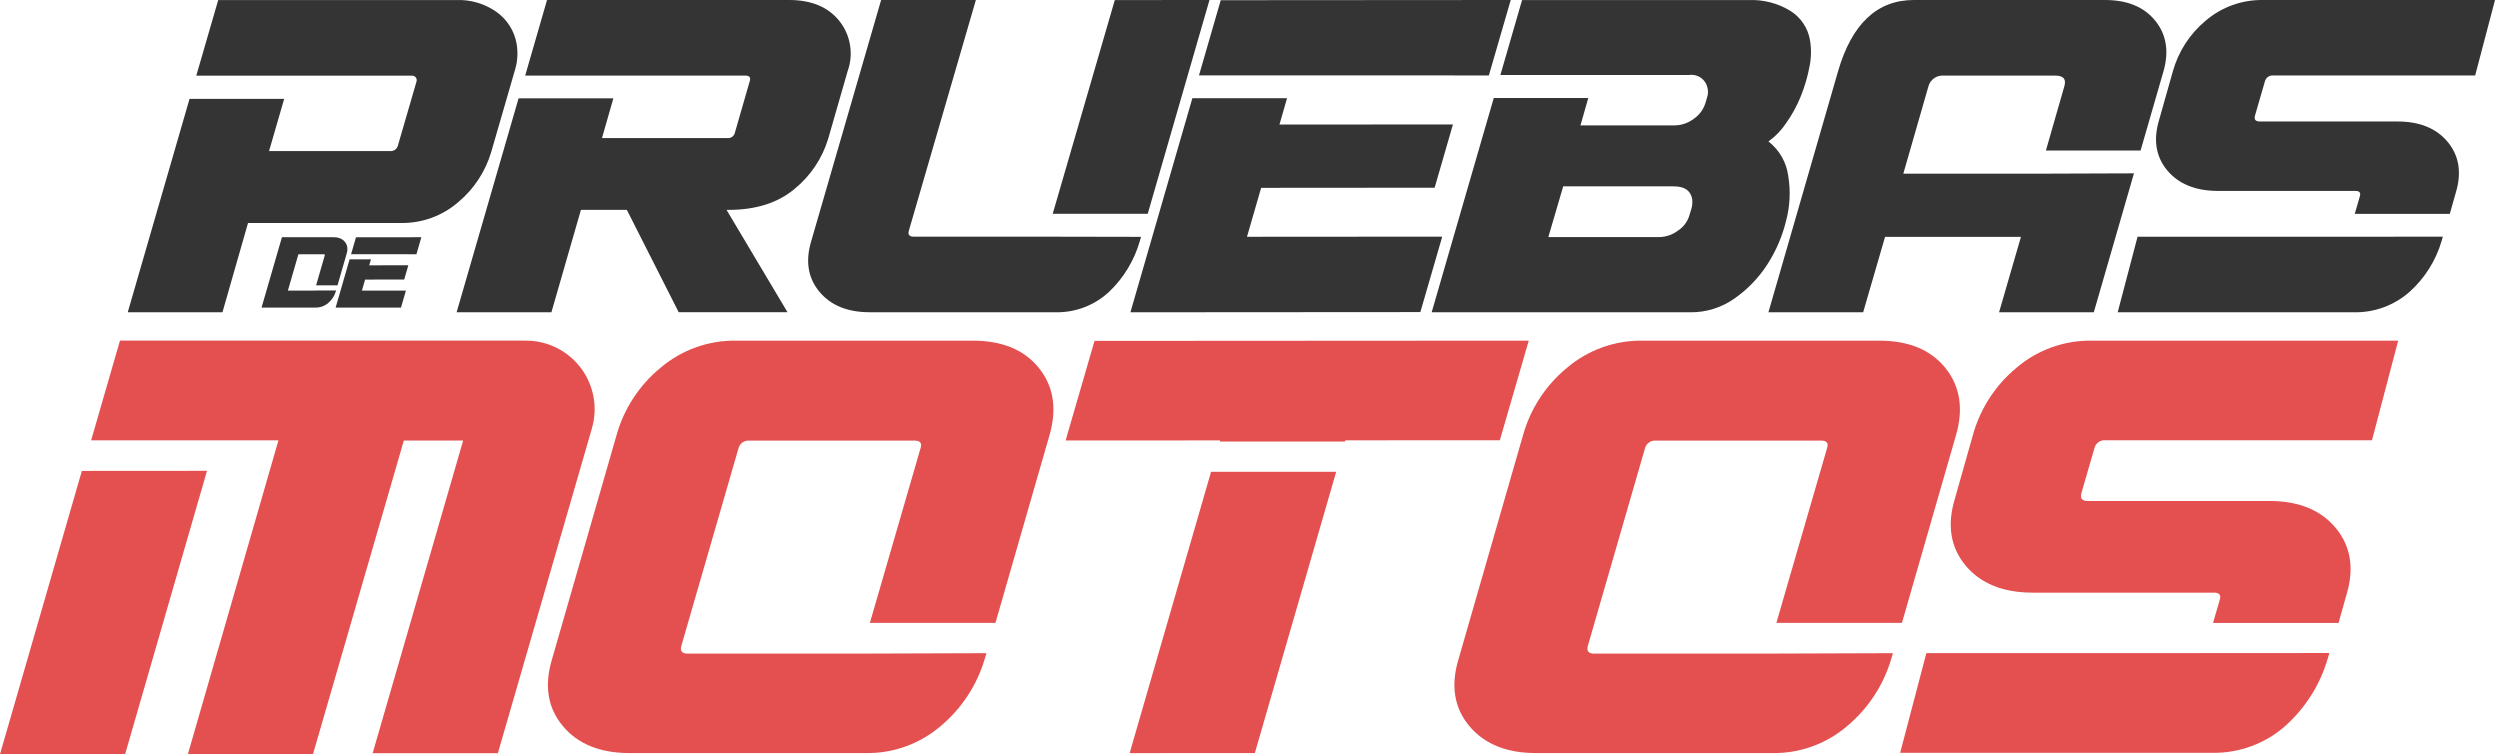
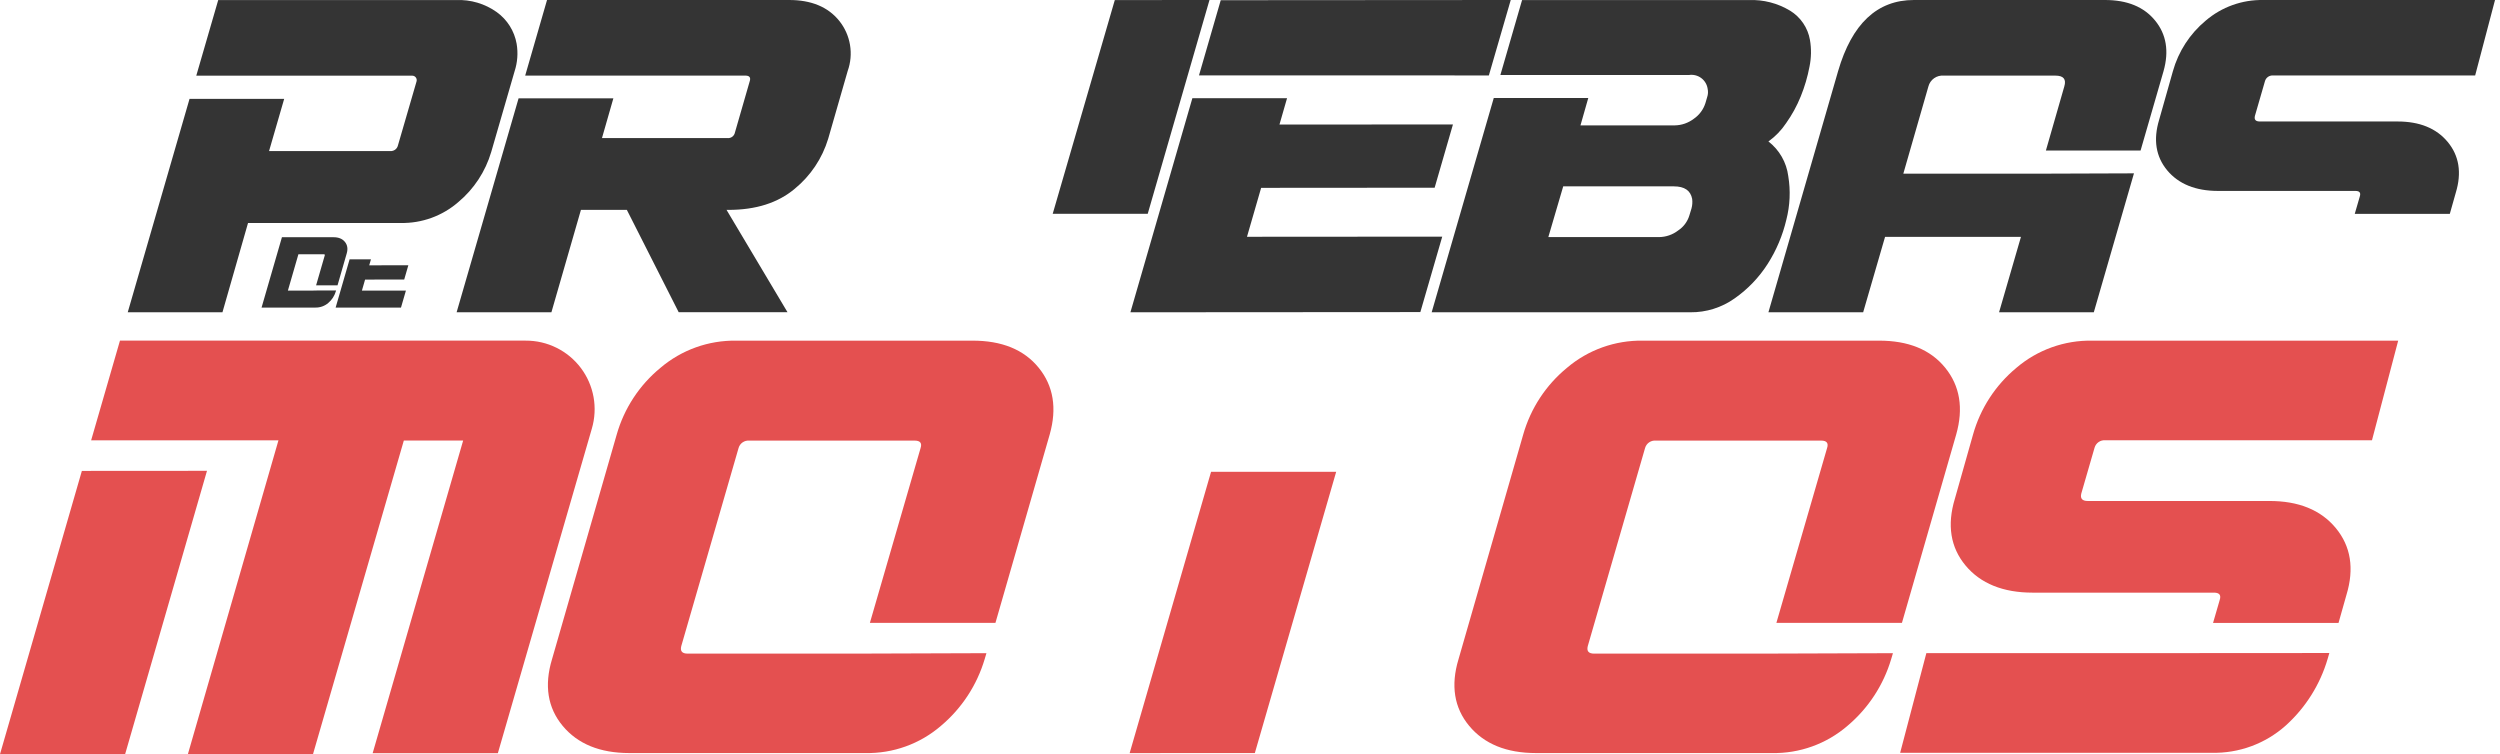
<svg xmlns="http://www.w3.org/2000/svg" width="411" height="124" viewBox="0 0 411 124" fill="none">
  <path d="M13.459 77.417L0 123.986H20.569L34.029 77.403L13.459 77.417Z" fill="#E45050" />
  <path d="M86.429 56H19.722L14.982 72.39H45.779L30.883 124H51.452L66.391 72.418H76.144L61.263 123.828H81.847L97.303 70.451C97.797 68.765 97.891 66.987 97.577 65.259C97.263 63.531 96.549 61.9 95.493 60.496C94.437 59.093 93.067 57.955 91.494 57.175C89.92 56.394 88.186 55.992 86.429 56Z" fill="#E45050" />
  <path d="M235.854 30.86L238.865 20.458L210.342 20.479L211.592 16.142H196.026L185.84 51.34L233.506 51.307L237.104 38.904L205.005 38.926L207.331 30.882L235.854 30.86Z" fill="#343434" />
  <path d="M200.689 0.033L197.113 12.392H239.137V12.403H244.768L248.366 0L200.689 0.033Z" fill="#343434" />
  <path d="M66.451 45.957L67.13 43.612L60.7 43.617L60.982 42.639H57.472L55.176 50.574L65.922 50.567L66.733 47.771L59.496 47.776L60.021 45.962L66.451 45.957Z" fill="#343434" />
-   <path d="M58.524 39.007L57.717 41.794H67.192V41.796H68.461L69.272 39L58.524 39.007Z" fill="#343434" />
  <path d="M51.604 47.759C51.569 47.77 51.531 47.776 51.494 47.776H47.328L49.058 41.799H53.224C53.379 41.799 53.432 41.87 53.386 42.007L51.967 46.908H55.491L57.008 41.635C57.219 40.899 57.116 40.272 56.699 39.762C56.283 39.252 55.663 39 54.839 39H46.35L43 50.565H51.849C52.628 50.581 53.385 50.309 53.974 49.8C54.556 49.309 54.982 48.658 55.199 47.928L55.248 47.754L51.604 47.759Z" fill="#343434" />
  <path d="M297.557 6.566C297.386 5.579 297.006 4.64 296.444 3.812C295.882 2.983 295.149 2.284 294.296 1.76C292.251 0.524 289.888 -0.085 287.5 0.01H250.229L246.663 12.328H277.693C278.042 12.277 278.398 12.296 278.74 12.383C279.082 12.47 279.403 12.623 279.686 12.834C279.969 13.045 280.207 13.309 280.388 13.613C280.568 13.916 280.687 14.252 280.737 14.601C280.836 15.052 280.81 15.522 280.661 15.96L280.368 16.96C280.038 18.004 279.368 18.907 278.465 19.526C277.561 20.215 276.46 20.596 275.323 20.613H259.829L261.112 16.112H245.575L235.366 51.339H277.889C280.497 51.367 283.047 50.567 285.173 49.056C287.34 47.539 289.187 45.61 290.61 43.381C292.035 41.151 293.072 38.695 293.676 36.118C294.277 33.777 294.385 31.337 293.991 28.953C293.702 26.696 292.529 24.647 290.729 23.255C291.87 22.438 292.853 21.421 293.632 20.254C294.607 18.882 295.417 17.401 296.046 15.84C296.686 14.265 297.167 12.63 297.481 10.958C297.781 9.512 297.807 8.022 297.557 6.566ZM278.085 34.258L277.737 35.4C277.433 36.422 276.778 37.304 275.888 37.89C274.988 38.586 273.884 38.968 272.746 38.977H254.545L256.992 30.638H275.181C276.932 30.638 277.932 31.323 278.193 32.704C278.258 33.224 278.221 33.752 278.085 34.258V34.258Z" fill="#343434" />
  <path d="M335.248 28.552H312.906L317.028 14.216C317.17 13.667 317.503 13.185 317.968 12.859C318.432 12.532 318.997 12.381 319.563 12.432H337.923C339.25 12.432 339.729 13.031 339.37 14.216L336.346 24.745H351.911L355.686 11.693C356.61 8.43 356.153 5.645 354.304 3.383C352.455 1.12 349.714 0 346.048 0H314.646C308.606 0 304.451 3.901 302.181 11.704L290.727 51.34H306.303L309.904 38.94H332.245L328.645 51.34H344.221L350.823 28.498L335.248 28.552Z" fill="#343434" />
  <path d="M364.636 31.388H387.229C387.914 31.388 388.153 31.693 387.947 32.313L387.12 35.164H402.747L403.737 31.66C404.728 28.395 404.282 25.61 402.41 23.346C400.538 21.082 397.763 19.961 394.106 19.972H371.514C370.828 19.972 370.556 19.668 370.709 19.047L372.363 13.334C372.445 13.049 372.623 12.801 372.867 12.632C373.111 12.464 373.406 12.385 373.701 12.409H406.915L410.18 0.003H372.091C368.622 -0.066 365.248 1.142 362.612 3.398C360.016 5.555 358.137 8.451 357.225 11.702L354.962 19.7C353.971 22.965 354.418 25.751 356.289 28.004C358.161 30.256 360.98 31.388 364.636 31.388Z" fill="#343434" />
-   <path d="M385.15 38.919H351.414L348.149 51.336H386.935C390.334 51.42 393.638 50.206 396.174 47.941C398.652 45.706 400.46 42.828 401.398 39.626L401.604 38.908L385.15 38.919Z" fill="#343434" />
  <path d="M334.148 97.43H363.968C364.873 97.43 365.189 97.832 364.916 98.651L363.824 102.414H384.451L385.758 97.789C387.065 93.48 386.477 89.802 384.006 86.815C381.535 83.827 377.872 82.348 373.046 82.362H343.226C342.321 82.362 341.962 81.96 342.163 81.141L344.347 73.6C344.455 73.224 344.69 72.896 345.012 72.674C345.334 72.451 345.723 72.347 346.113 72.379H389.953L394.262 56.004H343.987C339.409 55.913 334.956 57.508 331.476 60.485C328.049 63.333 325.569 67.155 324.366 71.445L321.378 82.003C320.071 86.312 320.66 89.989 323.131 92.963C325.601 95.936 329.322 97.43 334.148 97.43Z" fill="#E45050" />
  <path d="M361.224 107.37H316.695L312.386 123.759H363.58C368.067 123.87 372.428 122.268 375.775 119.278C379.046 116.329 381.433 112.53 382.67 108.303L382.943 107.356L361.224 107.37Z" fill="#E45050" />
  <path d="M137.964 3.417C136.114 1.132 133.361 -0.007 129.705 3.44354e-05H89.932L86.341 12.427H101.924H122.523C123.22 12.427 123.459 12.743 123.252 13.363L120.826 21.774C120.772 22.06 120.612 22.315 120.378 22.487C120.143 22.659 119.852 22.735 119.563 22.699H98.964L100.836 16.17H85.253L75.068 51.34H90.651L95.504 34.506H103.056L111.576 51.329H129.466L119.444 34.506H119.759C124.264 34.506 127.892 33.353 130.641 31.046C133.26 28.906 135.18 26.034 136.158 22.797L139.357 11.676C139.852 10.295 139.983 8.811 139.739 7.365C139.496 5.918 138.884 4.559 137.964 3.417V3.417Z" fill="#343434" />
  <path d="M84.934 7.191C84.565 5.102 83.396 3.238 81.674 1.998C79.73 0.61 77.379 -0.09 74.992 0.009H35.875L32.268 12.44H47.828H67.755C67.87 12.437 67.984 12.462 68.088 12.511C68.192 12.56 68.283 12.633 68.354 12.724C68.424 12.815 68.473 12.921 68.495 13.034C68.518 13.147 68.514 13.263 68.483 13.374L65.419 23.914C65.353 24.19 65.192 24.435 64.963 24.604C64.734 24.773 64.453 24.855 64.17 24.837H44.231L46.719 16.253H31.16L21 51.339H36.571L40.776 36.659H65.865C69.334 36.728 72.706 35.509 75.329 33.237C77.918 31.078 79.808 28.201 80.762 24.968L84.597 11.723C85.076 10.262 85.192 8.707 84.934 7.191V7.191Z" fill="#343434" />
  <path d="M199.1 77.56L185.713 123.813L206.296 123.799L219.669 77.56H199.1Z" fill="#E45050" />
-   <path d="M179.938 56.043L175.184 72.418L200.594 72.404L200.537 72.591H221.12L221.178 72.389L246.574 72.375L251.328 56L179.938 56.043Z" fill="#E45050" />
  <path d="M188.687 35.145L198.84 0L183.273 0.011L173.066 35.145H188.687Z" fill="#343434" />
-   <path d="M171.076 38.907H150.204C149.508 38.907 149.248 38.591 149.4 37.983L160.434 0H144.856L133.365 39.646C132.387 42.907 132.822 45.69 134.702 47.951C136.583 50.212 139.333 51.332 142.986 51.332H173.337C174.992 51.391 176.643 51.122 178.193 50.54C179.744 49.957 181.164 49.074 182.371 47.94C184.746 45.668 186.475 42.805 187.382 39.646L187.589 38.939L171.076 38.907Z" fill="#343434" />
  <path d="M140.625 107.455C140.501 107.462 140.376 107.462 140.252 107.455H113.06C112.141 107.455 111.796 107.053 111.997 106.234L121.42 73.656C121.526 73.278 121.761 72.95 122.083 72.727C122.406 72.504 122.796 72.401 123.187 72.435H150.378C151.283 72.435 151.614 72.852 151.341 73.671L143.01 102.399H163.651L172.571 71.43C173.792 67.121 173.189 63.443 170.761 60.456C168.334 57.468 164.685 55.988 159.845 56.003H121.061C116.489 55.926 112.046 57.519 108.564 60.484C105.109 63.325 102.603 67.154 101.382 71.459L90.753 108.374C89.446 112.684 90.035 116.361 92.505 119.334C94.976 122.308 98.639 123.802 103.465 123.802H142.248C146.811 123.897 151.247 122.301 154.702 119.32C158.117 116.443 160.614 112.627 161.884 108.346L162.171 107.383L140.625 107.455Z" fill="#E45050" />
  <path d="M289.654 107.455C289.529 107.462 289.405 107.462 289.28 107.455H262.089C261.17 107.455 260.825 107.053 261.026 106.234L270.449 73.656C270.555 73.278 270.789 72.95 271.112 72.727C271.434 72.504 271.825 72.401 272.216 72.435H299.407C300.312 72.435 300.642 72.852 300.369 73.671L292.038 102.399H312.679L321.6 71.43C322.821 67.121 322.217 63.443 319.79 60.456C317.362 57.468 313.714 55.988 308.873 56.003H270.09C265.518 55.926 261.074 57.519 257.593 60.484C254.137 63.325 251.631 67.154 250.411 71.459L239.781 108.374C238.474 112.684 239.063 116.361 241.534 119.334C244.005 122.308 247.667 123.802 252.494 123.802H291.277C295.839 123.897 300.275 122.301 303.731 119.32C307.146 116.443 309.643 112.627 310.913 108.346L311.2 107.383L289.654 107.455Z" fill="#E45050" />
</svg>